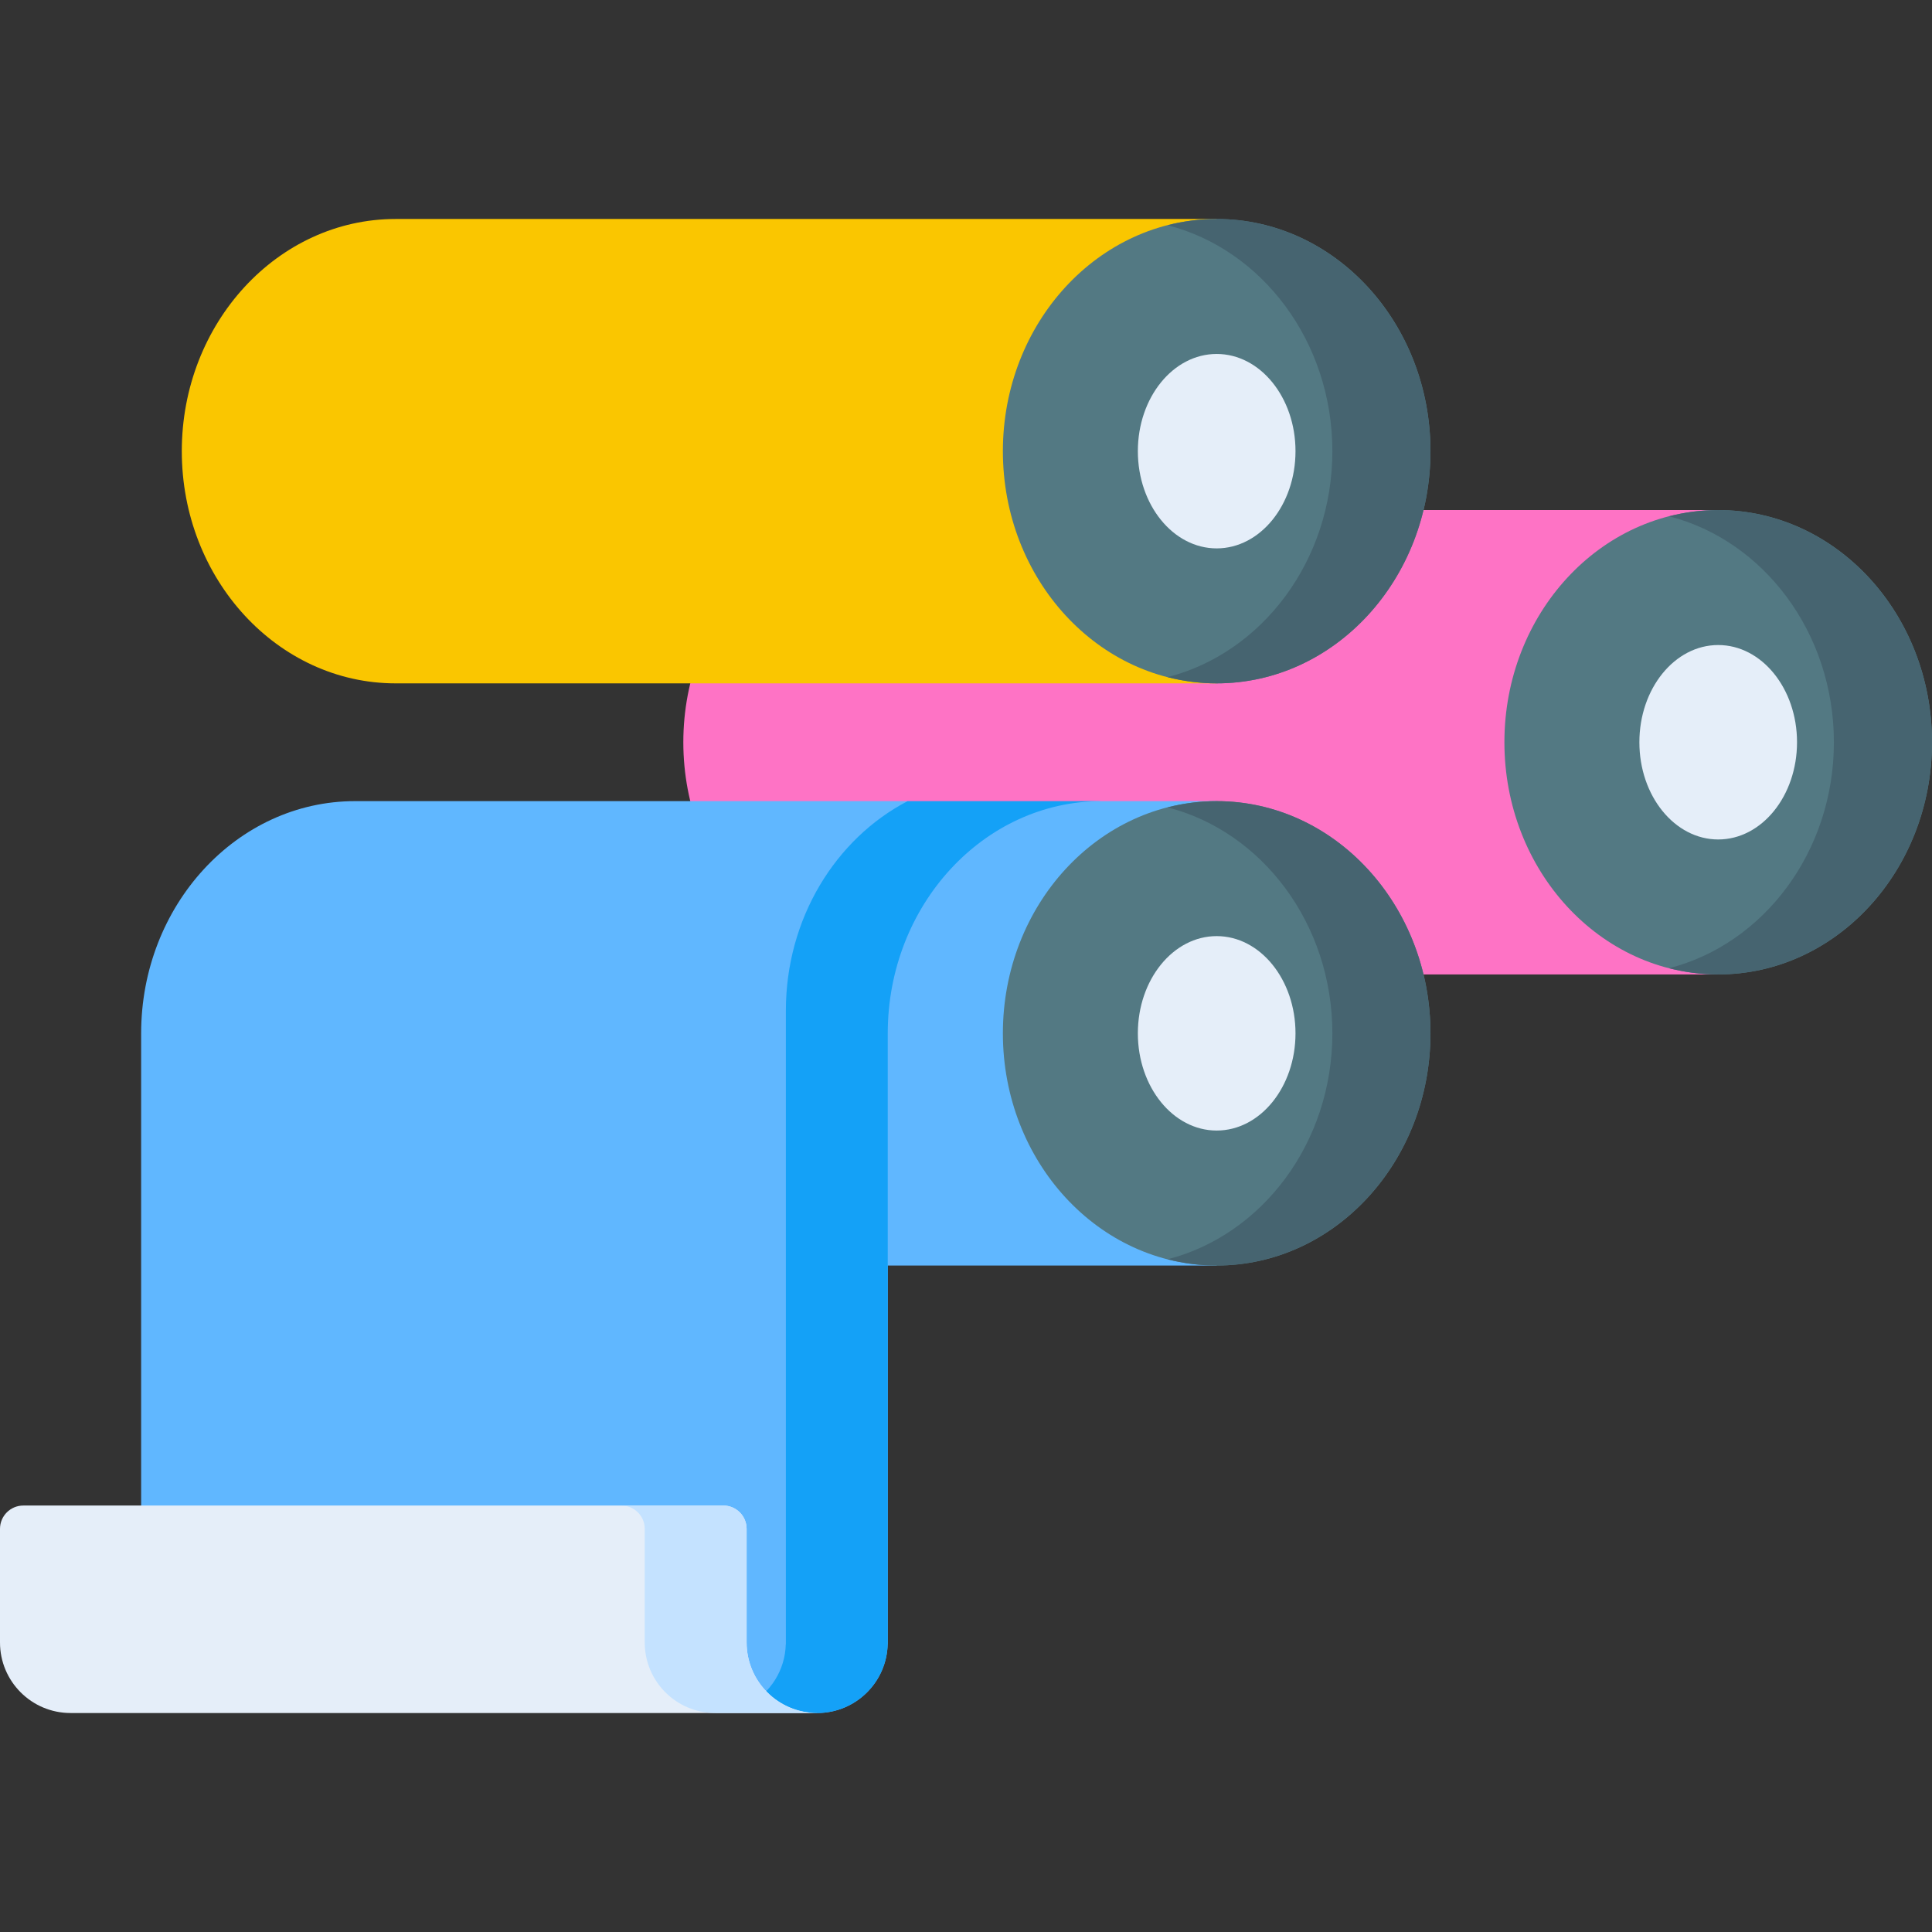
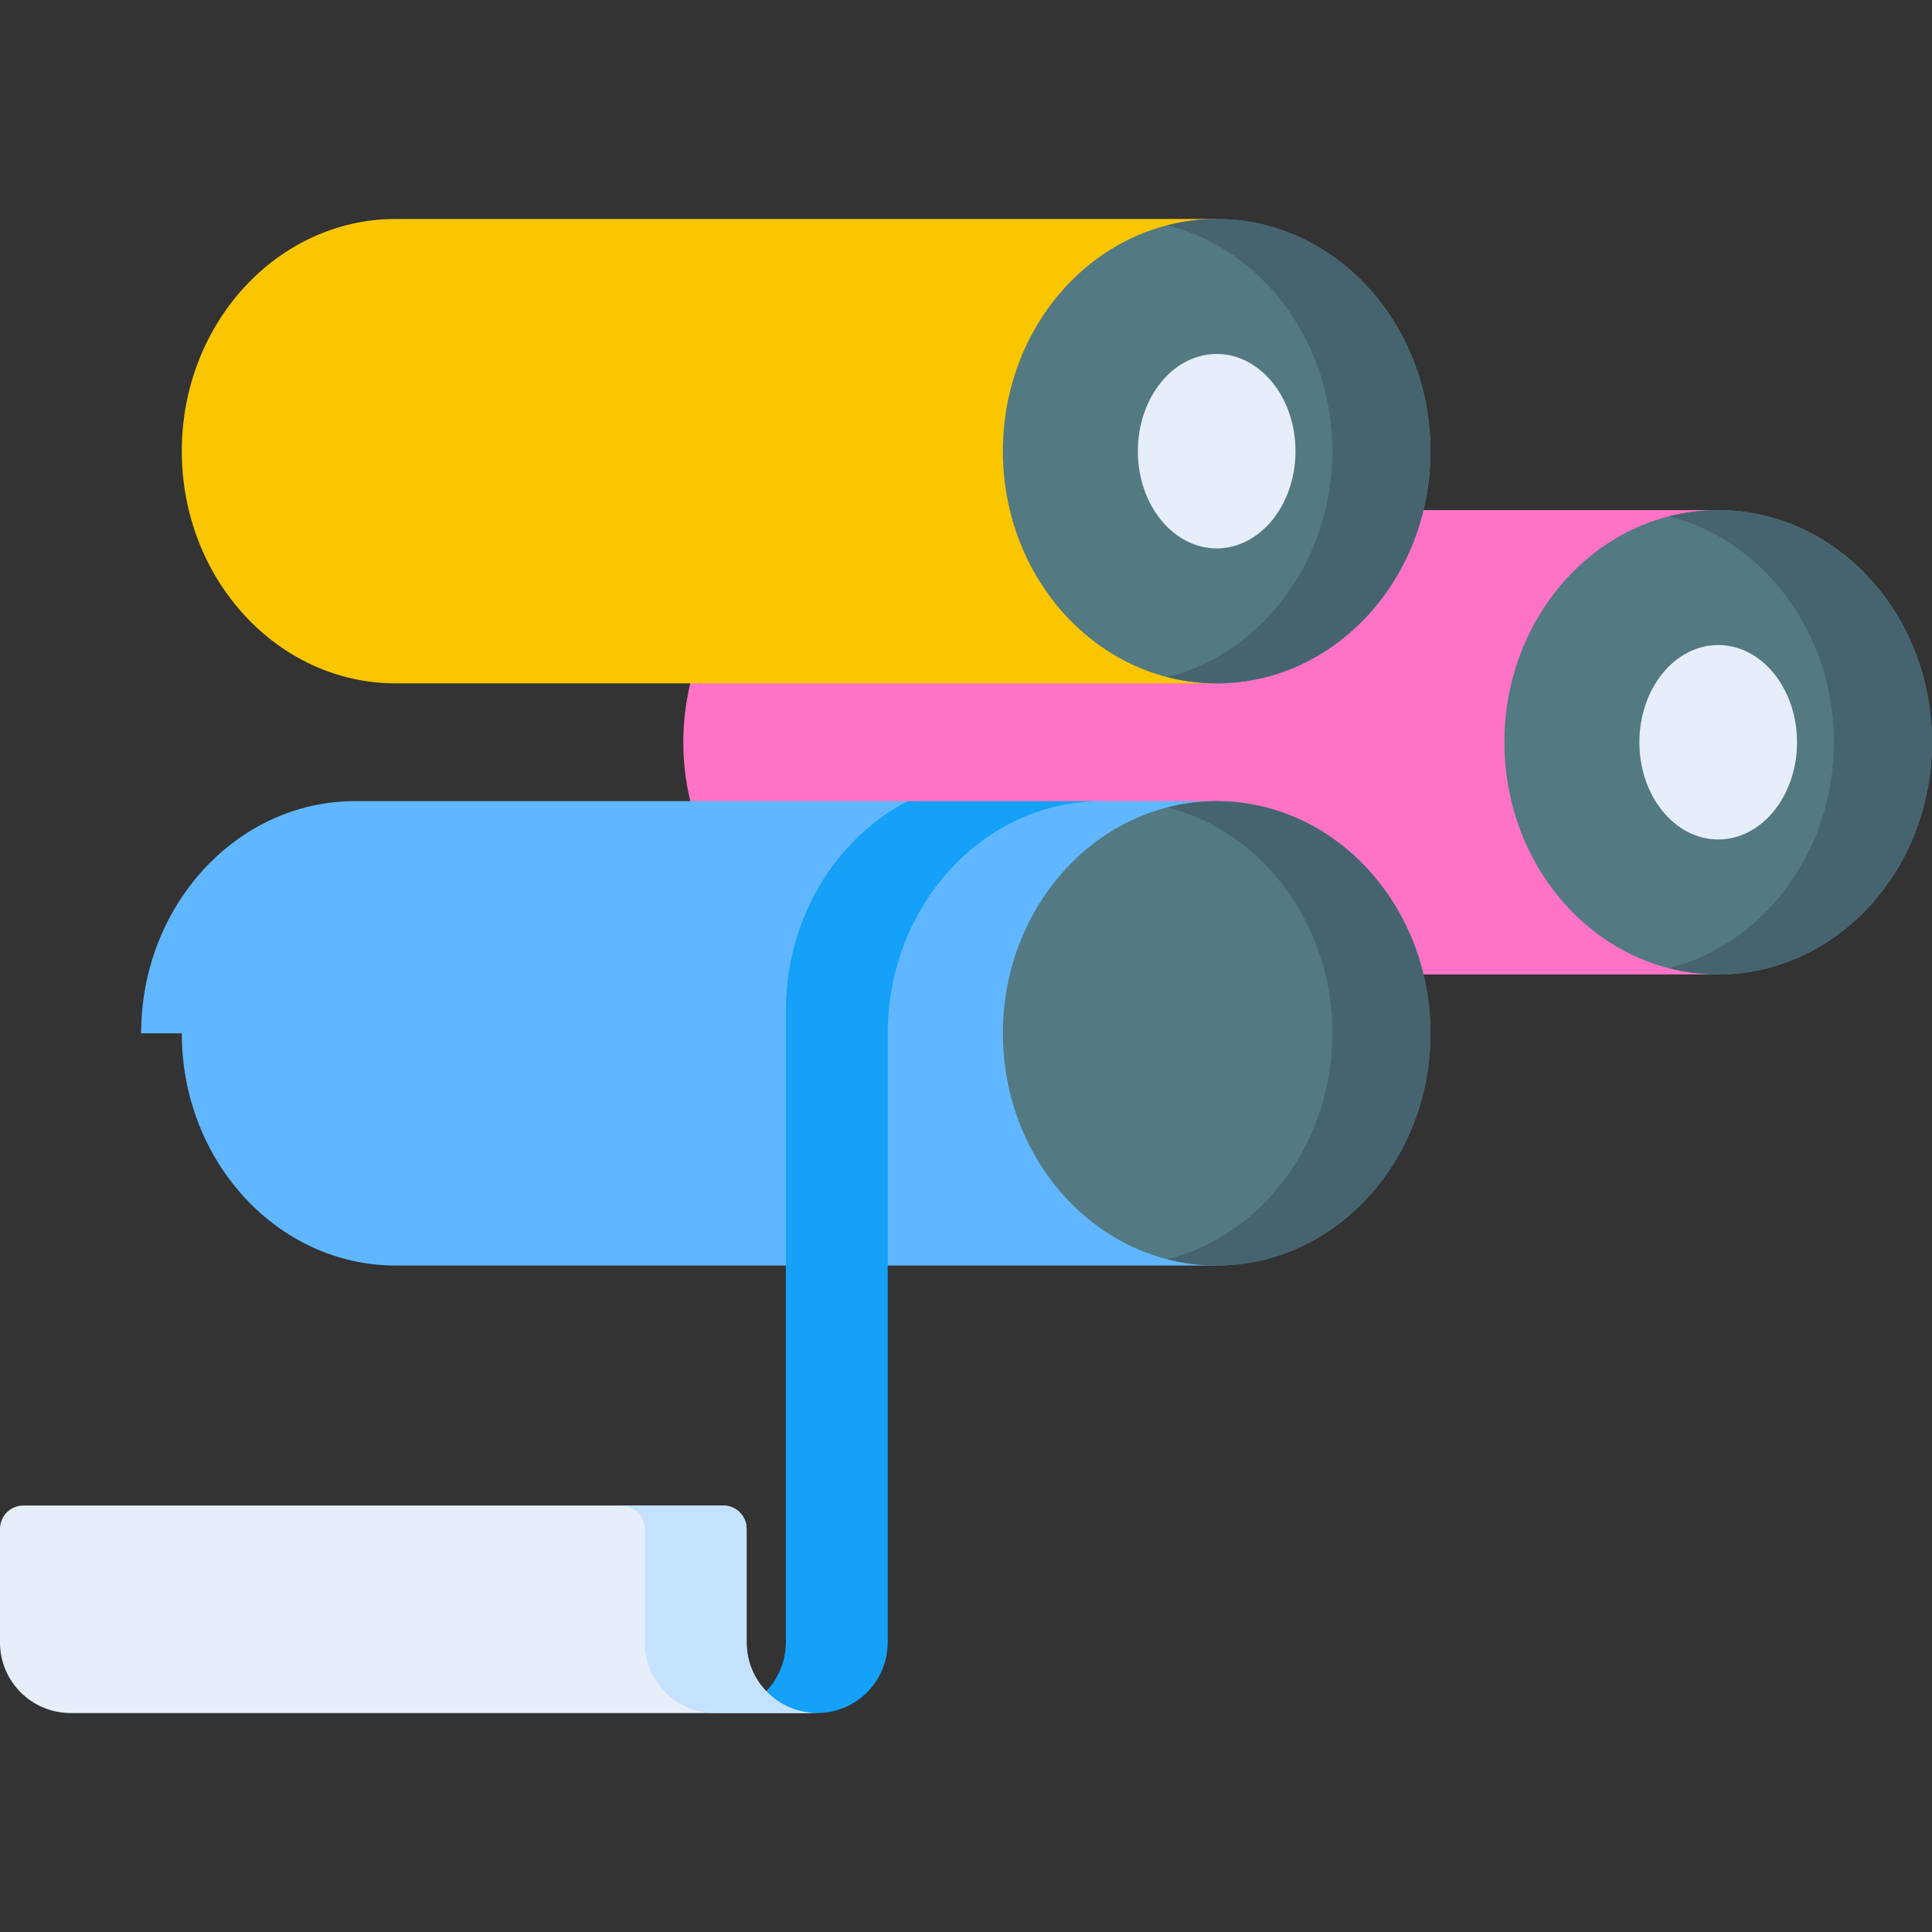
<svg xmlns="http://www.w3.org/2000/svg" id="Capa_1" enable-background="new 0 0 512 512" height="512" viewBox="0 0 512 512" width="512">
  <rect x="0" y="0" width="512" height="512" fill="#333333" stroke="none" />
  <g>
    <path d="m237.746 135.172h217.596v123.064h-217.596c-31.241 0-56.658-27.603-56.658-61.532s25.417-61.532 56.658-61.532z" fill="#fe73c5" />
    <ellipse cx="455.342" cy="196.704" fill="#537983" rx="56.658" ry="61.532" />
    <ellipse cx="455.342" cy="196.704" fill="#e5eef9" rx="20.889" ry="25.763" />
    <path d="m104.837 58.033h217.596v123.064h-217.596c-31.241 0-56.659-27.603-56.659-61.532s25.417-61.532 56.659-61.532z" fill="#fac600" />
    <ellipse cx="322.432" cy="119.565" fill="#537983" rx="56.658" ry="61.532" />
    <ellipse cx="322.432" cy="119.565" fill="#e5eef9" rx="20.889" ry="25.763" />
    <path d="m118.061 217.262 169.575-4.951h34.796v123.064h-217.595c-31.241 0-56.658-27.603-56.658-61.532s38.641-56.581 69.882-56.581z" fill="#60b7ff" />
    <ellipse cx="322.432" cy="273.843" fill="#537983" rx="56.658" ry="61.532" />
    <g fill="#466470">
      <path d="m322.432 212.311c-4.474 0-8.822.583-13 1.653 24.994 6.4 43.658 30.808 43.658 59.879 0 29.07-18.664 53.479-43.658 59.878 4.178 1.07 8.526 1.653 13 1.653 31.241 0 56.658-27.603 56.658-61.532 0-33.928-25.416-61.531-56.658-61.531z" />
      <path d="m455.342 135.172c-4.474 0-8.822.583-13 1.653 24.994 6.4 43.658 30.808 43.658 59.879 0 29.07-18.664 53.479-43.658 59.878 4.178 1.07 8.526 1.653 13 1.653 31.241 0 56.658-27.603 56.658-61.532 0-33.928-25.417-61.531-56.658-61.531z" />
      <path d="m322.432 58.033c-4.474 0-8.822.583-13 1.653 24.994 6.4 43.658 30.808 43.658 59.879 0 29.07-18.664 53.479-43.658 59.878 4.178 1.07 8.526 1.653 13 1.653 31.241 0 56.658-27.603 56.658-61.532 0-33.928-25.416-61.531-56.658-61.531z" />
    </g>
-     <ellipse cx="322.432" cy="273.843" fill="#e5eef9" rx="20.889" ry="25.763" />
-     <path d="m37.405 273.843c0-33.929 25.417-61.532 56.659-61.532h146.474l12.483 3 38.903-3c-31.241 0-56.658 27.603-56.658 61.532v161.888h-.024c-.25 10.111-8.507 18.236-18.679 18.236s-57.725-8.124-57.976-18.236h-121.182z" fill="#60b7ff" />
+     <path d="m37.405 273.843c0-33.929 25.417-61.532 56.659-61.532h146.474l12.483 3 38.903-3c-31.241 0-56.658 27.603-56.658 61.532h-.024c-.25 10.111-8.507 18.236-18.679 18.236s-57.725-8.124-57.976-18.236h-121.182z" fill="#60b7ff" />
    <path d="m240.537 212.311c-19.069 9.916-32.273 31.079-32.273 55.532v167.888h-.024c-.171 6.922-4.097 12.91-9.819 16 7.995 1.426 14.93 2.236 18.14 2.236 10.171 0 18.429-8.125 18.679-18.236h.024s0-152.273 0-161.888c0-33.929 25.417-61.532 56.658-61.532z" fill="#14a1f7" />
    <path d="m191.679 398.983c3.414 0 6.181 2.767 6.181 6.181v30.101c0 10.329 8.373 18.702 18.702 18.702h-197.86c-10.329 0-18.702-8.373-18.702-18.702v-30.101c0-3.414 2.767-6.181 6.181-6.181z" fill="#e5eef9" />
    <path d="m197.86 435.265v-30.101c0-3.414-2.767-6.181-6.181-6.181h-27c3.414 0 6.181 2.768 6.181 6.181v30.101c0 10.329 8.373 18.702 18.702 18.702h27c-10.329 0-18.702-8.373-18.702-18.702z" fill="#c4e2ff" />
  </g>
</svg>